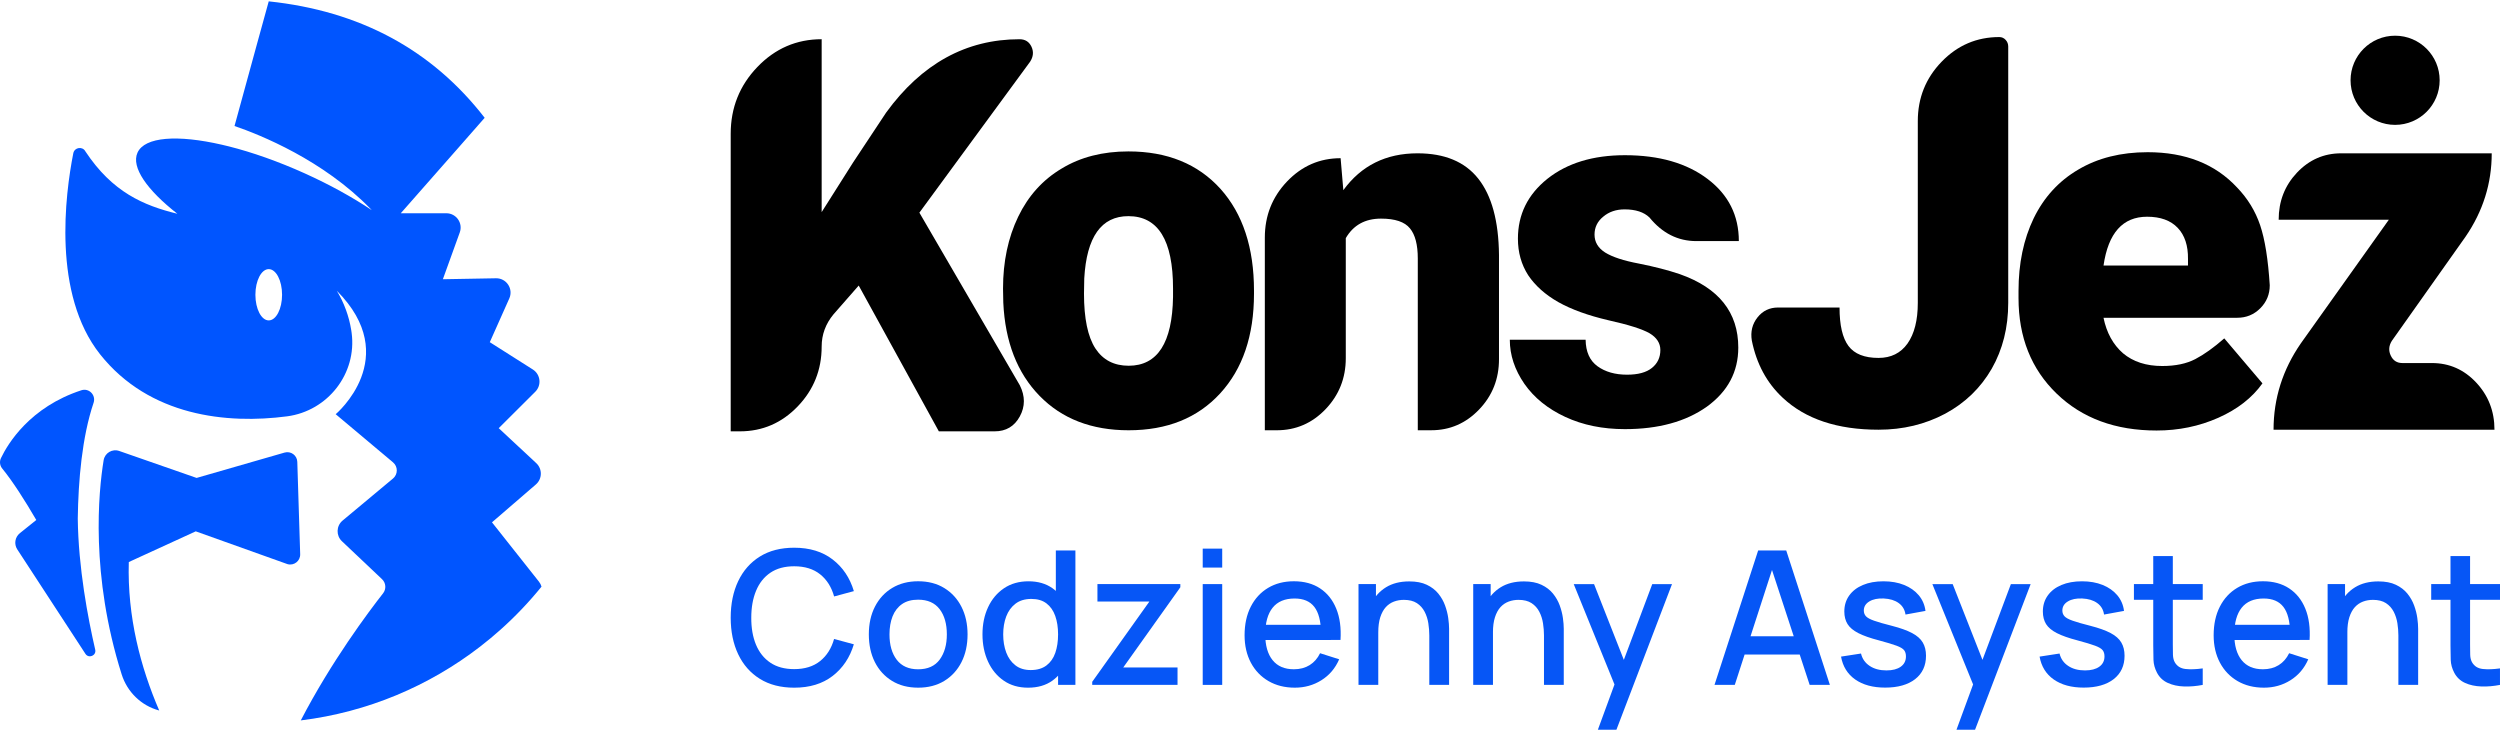
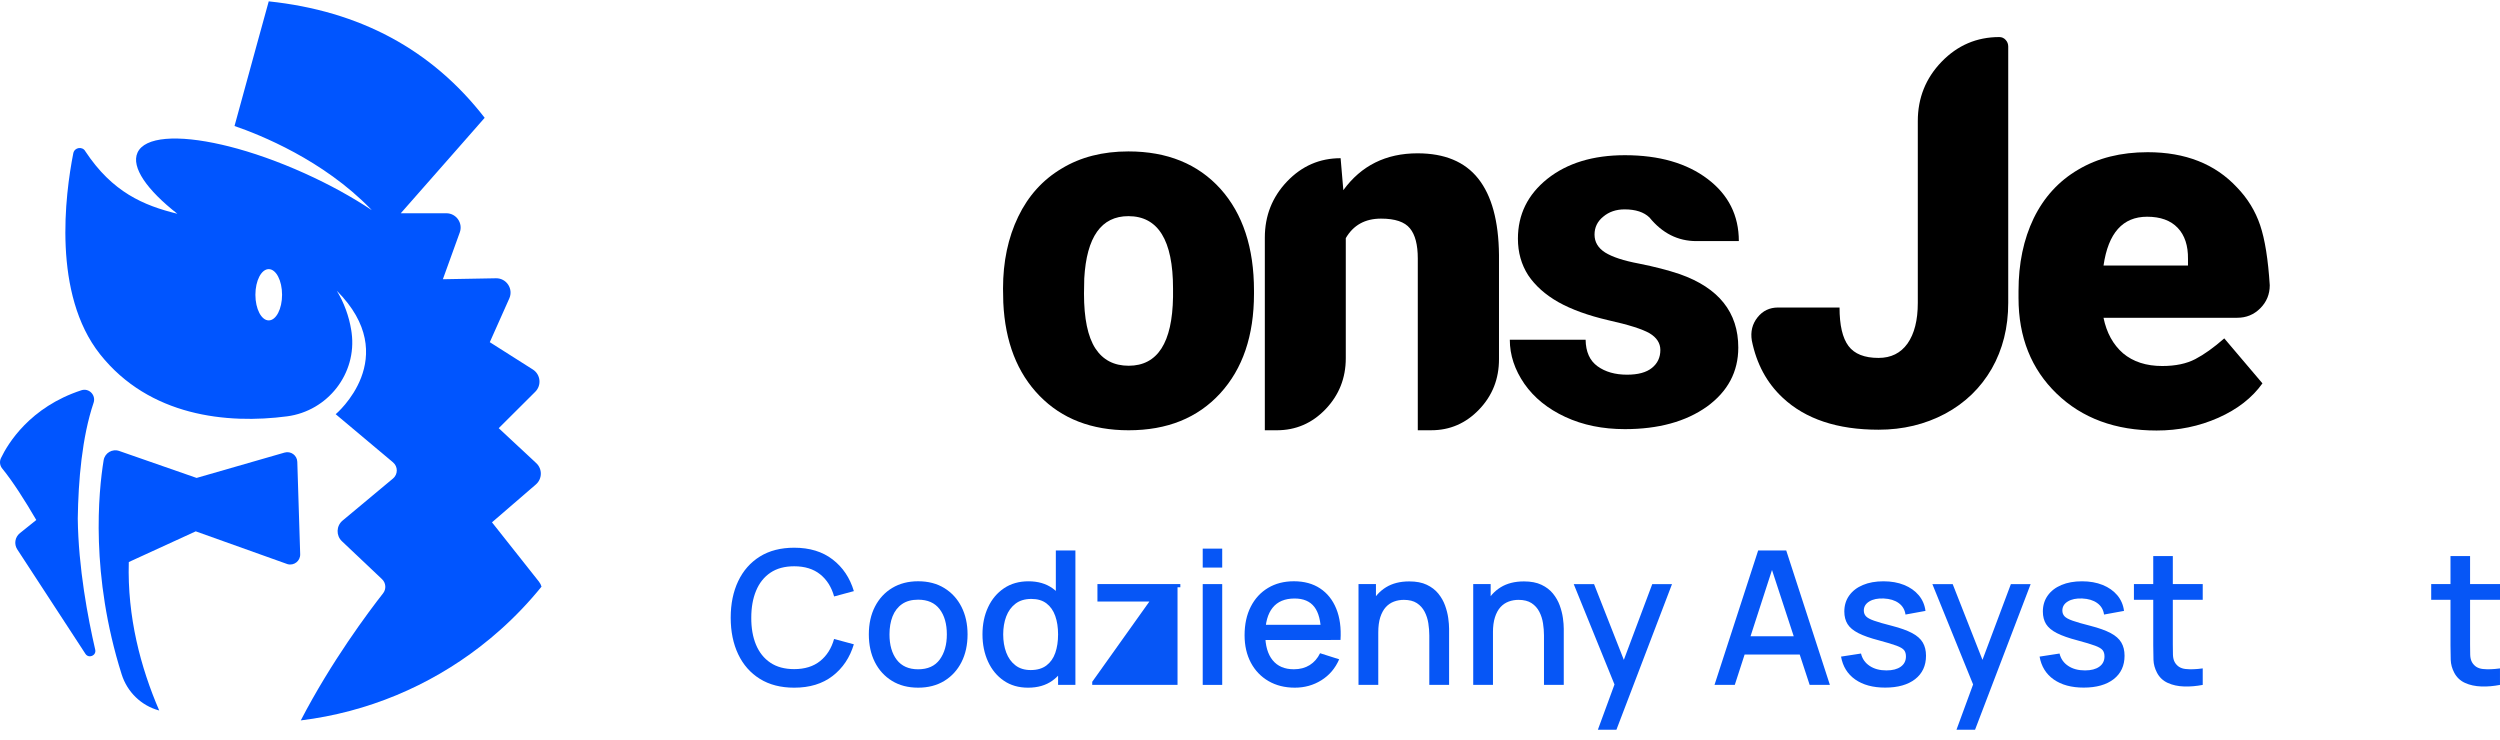
<svg xmlns="http://www.w3.org/2000/svg" width="233" height="69" viewBox="0 0 233 69" fill="none">
  <path d="M74.02 64.092C72.768 64.092 71.702 63.817 70.821 63.27C69.94 62.723 69.266 61.957 68.801 60.979C68.334 59.998 68.101 58.861 68.101 57.569C68.101 56.278 68.334 55.141 68.801 54.16C69.268 53.18 69.942 52.416 70.821 51.869C71.702 51.322 72.768 51.047 74.02 51.047C75.462 51.047 76.658 51.414 77.604 52.144C78.552 52.874 79.21 53.857 79.58 55.093L77.739 55.589C77.496 54.714 77.062 54.025 76.439 53.527C75.815 53.028 75.009 52.777 74.017 52.777C73.132 52.777 72.392 52.977 71.8 53.377C71.211 53.777 70.765 54.336 70.467 55.057C70.168 55.775 70.019 56.613 70.019 57.569C70.014 58.526 70.159 59.364 70.457 60.083C70.756 60.8 71.201 61.362 71.796 61.762C72.39 62.162 73.129 62.362 74.015 62.362C75.007 62.362 75.813 62.111 76.436 61.61C77.06 61.109 77.493 60.422 77.736 59.552L79.578 60.049C79.207 61.285 78.547 62.268 77.602 62.998C76.658 63.728 75.462 64.092 74.02 64.092Z" fill="#0656F6" />
  <path d="M85.57 64.091C84.631 64.091 83.817 63.879 83.129 63.455C82.441 63.031 81.909 62.448 81.535 61.704C81.162 60.959 80.975 60.099 80.975 59.123C80.975 58.143 81.165 57.28 81.547 56.535C81.93 55.791 82.465 55.21 83.156 54.796C83.844 54.382 84.65 54.174 85.572 54.174C86.511 54.174 87.325 54.386 88.013 54.81C88.701 55.234 89.236 55.818 89.611 56.56C89.987 57.302 90.177 58.157 90.177 59.126C90.177 60.106 89.987 60.969 89.609 61.713C89.229 62.458 88.694 63.041 88.006 63.462C87.315 63.882 86.504 64.091 85.57 64.091ZM85.57 62.378C86.468 62.378 87.139 62.075 87.582 61.47C88.025 60.863 88.246 60.082 88.246 59.126C88.246 58.145 88.023 57.362 87.573 56.772C87.122 56.184 86.456 55.89 85.57 55.89C84.961 55.89 84.46 56.027 84.065 56.304C83.671 56.579 83.379 56.959 83.187 57.444C82.997 57.928 82.9 58.489 82.9 59.128C82.9 60.113 83.127 60.904 83.579 61.494C84.032 62.082 84.696 62.378 85.57 62.378Z" fill="#0656F6" />
  <path d="M95.816 64.092C94.942 64.092 94.186 63.875 93.553 63.439C92.918 63.005 92.429 62.41 92.085 61.661C91.741 60.909 91.567 60.066 91.567 59.126C91.567 58.181 91.741 57.336 92.09 56.591C92.436 55.847 92.932 55.257 93.573 54.825C94.213 54.394 94.974 54.177 95.855 54.177C96.74 54.177 97.487 54.394 98.093 54.825C98.697 55.257 99.157 55.847 99.465 56.596C99.776 57.346 99.93 58.189 99.93 59.128C99.93 60.068 99.773 60.911 99.46 61.661C99.147 62.408 98.688 63.003 98.079 63.439C97.467 63.875 96.714 64.092 95.816 64.092ZM96.066 62.449C96.663 62.449 97.15 62.306 97.527 62.022C97.903 61.738 98.18 61.347 98.353 60.849C98.526 60.35 98.613 59.776 98.613 59.126C98.613 58.475 98.524 57.902 98.348 57.403C98.172 56.905 97.898 56.517 97.532 56.237C97.164 55.958 96.697 55.82 96.129 55.82C95.527 55.82 95.031 55.967 94.644 56.264C94.256 56.56 93.967 56.958 93.779 57.456C93.592 57.955 93.498 58.512 93.498 59.126C93.498 59.748 93.592 60.307 93.779 60.81C93.967 61.311 94.251 61.711 94.632 62.005C95.01 62.302 95.489 62.449 96.066 62.449ZM98.613 63.831V57.073H98.404V51.305H100.228V63.831H98.613Z" fill="#0656F6" />
-   <path d="M101.795 63.831V63.544L107.122 56.063H102.281V54.437H110.008V54.733L104.688 62.205H109.746V63.831H101.795Z" fill="#0656F6" />
+   <path d="M101.795 63.831V63.544L107.122 56.063H102.281V54.437H110.008V54.733H109.746V63.831H101.795Z" fill="#0656F6" />
  <path d="M112.093 52.898V51.132H113.91V52.898H112.093ZM112.093 63.832V54.438H113.91V63.832H112.093Z" fill="#0656F6" />
  <path d="M120.679 64.091C119.745 64.091 118.929 63.886 118.224 63.477C117.521 63.067 116.972 62.496 116.582 61.764C116.193 61.031 115.995 60.178 115.995 59.21C115.995 58.184 116.188 57.292 116.573 56.54C116.958 55.786 117.495 55.203 118.186 54.791C118.876 54.379 119.678 54.174 120.593 54.174C121.548 54.174 122.362 54.396 123.034 54.839C123.705 55.283 124.208 55.914 124.54 56.731C124.873 57.547 125.005 58.521 124.935 59.644H123.118V58.983C123.106 57.894 122.899 57.087 122.497 56.564C122.095 56.042 121.481 55.781 120.658 55.781C119.748 55.781 119.064 56.068 118.607 56.642C118.149 57.215 117.921 58.044 117.921 59.13C117.921 60.162 118.149 60.962 118.607 61.528C119.064 62.094 119.724 62.376 120.588 62.376C121.156 62.376 121.647 62.246 122.061 61.988C122.475 61.73 122.798 61.359 123.031 60.88L124.812 61.446C124.447 62.287 123.893 62.937 123.151 63.4C122.412 63.862 121.587 64.091 120.679 64.091ZM117.333 59.648V58.229H124.032V59.648H117.333Z" fill="#0656F6" />
  <path d="M126.613 63.831V54.437H128.238V57.15H128.455V63.831H126.613ZM133.211 63.831V59.212C133.211 58.846 133.18 58.47 133.12 58.085C133.06 57.699 132.944 57.34 132.773 57.01C132.602 56.68 132.361 56.413 132.051 56.21C131.74 56.008 131.336 55.907 130.838 55.907C130.513 55.907 130.207 55.96 129.916 56.068C129.627 56.177 129.372 56.348 129.155 56.586C128.939 56.825 128.768 57.138 128.642 57.526C128.517 57.914 128.455 58.386 128.455 58.945L127.326 58.519C127.326 57.666 127.485 56.914 127.805 56.261C128.123 55.608 128.582 55.1 129.177 54.733C129.774 54.367 130.496 54.187 131.341 54.187C131.991 54.187 132.535 54.29 132.975 54.5C133.416 54.709 133.774 54.982 134.049 55.321C134.323 55.661 134.535 56.03 134.68 56.43C134.824 56.83 134.923 57.222 134.976 57.603C135.029 57.986 135.055 58.321 135.055 58.612V63.831H133.211V63.831Z" fill="#0656F6" />
  <path d="M137.304 63.831V54.437H138.929V57.15H139.145V63.831H137.304ZM143.899 63.831V59.212C143.899 58.846 143.868 58.47 143.808 58.085C143.748 57.699 143.632 57.34 143.461 57.01C143.29 56.68 143.05 56.413 142.739 56.21C142.428 56.008 142.024 55.907 141.526 55.907C141.201 55.907 140.895 55.96 140.604 56.068C140.315 56.177 140.06 56.348 139.843 56.586C139.627 56.825 139.456 57.138 139.331 57.526C139.205 57.914 139.143 58.386 139.143 58.945L138.014 58.519C138.014 57.666 138.173 56.914 138.493 56.261C138.811 55.608 139.27 55.1 139.865 54.733C140.462 54.367 141.184 54.187 142.029 54.187C142.679 54.187 143.223 54.29 143.663 54.5C144.104 54.709 144.463 54.982 144.737 55.321C145.011 55.661 145.223 56.03 145.368 56.43C145.512 56.83 145.611 57.222 145.664 57.603C145.717 57.986 145.743 58.321 145.743 58.612V63.831H143.899V63.831Z" fill="#0656F6" />
  <path d="M148.923 68.007L150.74 63.058L150.766 64.52L146.672 54.44H148.566L151.626 62.224H151.07L153.99 54.44H155.831L150.651 68.009H148.923V68.007Z" fill="#0656F6" />
  <path d="M159.792 63.831L163.86 51.305H166.477L170.545 63.831H168.66L164.914 52.401H165.384L161.682 63.831H159.792ZM161.905 61.005V59.3H168.441V61.005H161.905Z" fill="#0656F6" />
  <path d="M175.696 64.085C174.555 64.085 173.626 63.832 172.906 63.328C172.189 62.825 171.749 62.114 171.585 61.196L173.446 60.909C173.561 61.396 173.828 61.781 174.25 62.061C174.668 62.343 175.193 62.482 175.819 62.482C176.387 62.482 176.832 62.367 177.153 62.135C177.475 61.904 177.634 61.584 177.634 61.179C177.634 60.94 177.579 60.748 177.466 60.601C177.352 60.454 177.117 60.312 176.758 60.179C176.399 60.047 175.85 59.88 175.116 59.683C174.31 59.473 173.672 59.249 173.2 59.008C172.728 58.767 172.391 58.485 172.192 58.165C171.992 57.842 171.891 57.454 171.891 56.994C171.891 56.425 172.042 55.929 172.343 55.507C172.644 55.083 173.068 54.755 173.617 54.524C174.163 54.293 174.806 54.177 175.542 54.177C176.26 54.177 176.9 54.291 177.463 54.517C178.024 54.743 178.479 55.064 178.828 55.478C179.175 55.893 179.384 56.379 179.454 56.936L177.593 57.276C177.528 56.823 177.319 56.466 176.958 56.206C176.599 55.946 176.132 55.804 175.559 55.779C175.008 55.755 174.563 55.847 174.221 56.054C173.879 56.259 173.708 56.543 173.708 56.902C173.708 57.112 173.773 57.288 173.903 57.432C174.033 57.577 174.286 57.717 174.664 57.849C175.039 57.982 175.595 58.143 176.332 58.329C177.119 58.531 177.745 58.758 178.209 59.003C178.674 59.249 179.004 59.543 179.203 59.883C179.403 60.222 179.504 60.632 179.504 61.114C179.504 62.041 179.167 62.769 178.491 63.297C177.815 63.82 176.885 64.085 175.696 64.085Z" fill="#0656F6" />
  <path d="M182.345 68.007L184.162 63.058L184.189 64.52L180.097 54.44H181.991L185.051 62.224H184.495L187.414 54.44H189.256L184.076 68.009H182.345V68.007Z" fill="#0656F6" />
  <path d="M194.2 64.085C193.059 64.085 192.13 63.832 191.41 63.328C190.693 62.825 190.253 62.114 190.089 61.196L191.95 60.909C192.065 61.396 192.332 61.781 192.754 62.061C193.172 62.343 193.697 62.482 194.323 62.482C194.891 62.482 195.336 62.367 195.657 62.135C195.979 61.904 196.138 61.584 196.138 61.179C196.138 60.94 196.083 60.748 195.969 60.601C195.856 60.454 195.62 60.312 195.262 60.179C194.903 60.047 194.354 59.88 193.62 59.683C192.814 59.473 192.176 59.249 191.704 59.008C191.232 58.767 190.895 58.485 190.695 58.165C190.496 57.842 190.395 57.454 190.395 56.994C190.395 56.425 190.546 55.929 190.847 55.507C191.148 55.083 191.572 54.755 192.12 54.524C192.667 54.293 193.31 54.177 194.046 54.177C194.764 54.177 195.404 54.291 195.967 54.517C196.528 54.743 196.983 55.064 197.332 55.478C197.679 55.893 197.888 56.379 197.958 56.936L196.097 57.276C196.034 56.823 195.823 56.466 195.462 56.206C195.103 55.946 194.636 55.804 194.063 55.779C193.512 55.755 193.066 55.847 192.725 56.054C192.383 56.259 192.212 56.543 192.212 56.902C192.212 57.112 192.277 57.288 192.407 57.432C192.537 57.577 192.79 57.717 193.168 57.849C193.543 57.982 194.099 58.143 194.836 58.329C195.623 58.531 196.249 58.758 196.713 59.003C197.178 59.249 197.508 59.543 197.707 59.883C197.907 60.222 198.008 60.632 198.008 61.114C198.008 62.041 197.671 62.769 196.995 63.297C196.319 63.82 195.387 64.085 194.2 64.085Z" fill="#0656F6" />
  <path d="M198.882 55.9V54.438H205.294V55.9H198.882ZM205.297 63.832C204.707 63.947 204.127 63.998 203.559 63.979C202.991 63.962 202.483 63.851 202.038 63.648C201.592 63.446 201.255 63.126 201.029 62.692C200.827 62.304 200.718 61.907 200.704 61.504C200.69 61.102 200.682 60.644 200.682 60.133V51.828H202.507V60.049C202.507 60.425 202.512 60.752 202.519 61.032C202.529 61.311 202.586 61.545 202.697 61.736C202.907 62.094 203.236 62.299 203.691 62.35C204.146 62.398 204.681 62.381 205.294 62.294V63.832H205.297Z" fill="#0656F6" />
-   <path d="M210.997 64.091C210.063 64.091 209.247 63.886 208.541 63.477C207.839 63.067 207.29 62.496 206.9 61.764C206.51 61.031 206.312 60.178 206.312 59.21C206.312 58.184 206.505 57.292 206.89 56.54C207.275 55.786 207.812 55.203 208.503 54.791C209.194 54.379 209.995 54.174 210.91 54.174C211.866 54.174 212.679 54.396 213.351 54.839C214.022 55.283 214.526 55.914 214.858 56.731C215.19 57.547 215.322 58.521 215.253 59.644H213.435V58.983C213.423 57.894 213.216 57.087 212.814 56.564C212.412 56.042 211.798 55.781 210.975 55.781C210.065 55.781 209.382 56.068 208.924 56.642C208.467 57.215 208.238 58.044 208.238 59.13C208.238 60.162 208.467 60.962 208.924 61.528C209.382 62.094 210.041 62.376 210.905 62.376C211.473 62.376 211.964 62.246 212.378 61.988C212.792 61.73 213.115 61.359 213.348 60.88L215.13 61.446C214.764 62.287 214.21 62.937 213.469 63.4C212.732 63.862 211.907 64.091 210.997 64.091ZM207.651 59.648V58.229H214.35V59.648H207.651Z" fill="#0656F6" />
-   <path d="M216.934 63.831V54.437H218.558V57.15H218.775V63.831H216.934ZM223.529 63.831V59.212C223.529 58.846 223.498 58.47 223.438 58.085C223.377 57.699 223.262 57.34 223.091 57.01C222.92 56.68 222.679 56.413 222.369 56.21C222.058 56.008 221.654 55.907 221.156 55.907C220.831 55.907 220.525 55.96 220.234 56.068C219.945 56.177 219.69 56.348 219.473 56.586C219.256 56.825 219.086 57.138 218.96 57.526C218.835 57.914 218.773 58.386 218.773 58.945L217.644 58.519C217.644 57.666 217.803 56.914 218.123 56.261C218.44 55.608 218.898 55.1 219.495 54.733C220.092 54.367 220.814 54.187 221.659 54.187C222.309 54.187 222.853 54.29 223.293 54.5C223.734 54.709 224.092 54.982 224.367 55.321C224.641 55.661 224.853 56.03 224.997 56.43C225.142 56.83 225.241 57.222 225.294 57.603C225.347 57.986 225.371 58.321 225.371 58.612V63.831H223.529V63.831Z" fill="#0656F6" />
  <path d="M226.588 55.9V54.438H233V55.9H226.588ZM233 63.832C232.411 63.947 231.831 63.998 231.263 63.979C230.694 63.959 230.187 63.851 229.741 63.648C229.296 63.446 228.959 63.126 228.733 62.692C228.53 62.304 228.422 61.907 228.408 61.504C228.393 61.102 228.386 60.644 228.386 60.133V51.828H230.211V60.049C230.211 60.425 230.215 60.752 230.223 61.032C230.232 61.311 230.29 61.545 230.401 61.736C230.61 62.094 230.94 62.299 231.395 62.35C231.85 62.398 232.384 62.381 232.998 62.294V63.832H233Z" fill="#0656F6" />
-   <path d="M77.688 29.289C76.948 30.181 76.579 31.183 76.579 32.295C76.579 34.467 75.835 36.328 74.346 37.877C72.857 39.425 71.062 40.201 68.958 40.201H68.101V12.469C68.101 10.045 68.929 7.97 70.587 6.243C72.244 4.518 74.24 3.655 76.579 3.655V19.768L79.505 15.147L82.583 10.5C85.897 5.937 90.043 3.657 95.021 3.657C95.543 3.657 95.912 3.888 96.132 4.351C96.35 4.815 96.309 5.283 96.006 5.752L85.686 19.82L95.046 35.908C95.551 36.918 95.551 37.887 95.046 38.812C94.541 39.739 93.758 40.201 92.699 40.201H87.501L80.032 26.613L77.688 29.289Z" fill="black" />
  <path d="M94.895 20.199C95.835 18.247 97.192 16.748 98.957 15.702C100.706 14.642 102.774 14.112 105.165 14.112C108.781 14.112 111.641 15.274 113.745 17.598C115.83 19.922 116.872 23.086 116.872 27.094V27.373C116.872 31.279 115.821 34.376 113.718 36.667C111.614 38.958 108.772 40.101 105.19 40.101C101.742 40.101 98.974 39.033 96.888 36.894C94.803 34.757 93.676 31.859 93.507 28.206L93.482 26.892C93.482 24.383 93.954 22.151 94.895 20.199ZM102.087 32.472C102.793 33.549 103.827 34.087 105.19 34.087C107.882 34.087 109.261 31.95 109.327 27.672V26.888C109.327 22.392 107.94 20.145 105.165 20.145C102.642 20.145 101.271 22.08 101.053 25.953L101.028 27.366C101.028 29.678 101.381 31.379 102.087 32.472Z" fill="black" />
  <path d="M125.199 17.723C126.864 15.434 129.168 14.289 132.113 14.289C134.636 14.289 136.52 15.072 137.764 16.638C139.025 18.22 139.673 20.594 139.706 23.76V33.482C139.706 35.318 139.087 36.879 137.851 38.168C136.615 39.457 135.13 40.099 133.398 40.099H132.138V24.088C132.138 22.81 131.895 21.874 131.407 21.284C130.918 20.677 130.019 20.375 128.707 20.375C127.226 20.375 126.133 20.982 125.427 22.194V33.383C125.427 35.235 124.8 36.817 123.548 38.131C122.293 39.444 120.777 40.101 118.993 40.101H117.882V22.145C117.882 20.107 118.571 18.365 119.95 16.916C121.329 15.469 122.995 14.744 124.945 14.744L125.199 17.723Z" fill="black" />
  <path d="M153.736 31.058C153.063 30.671 151.784 30.266 149.9 29.846C148.016 29.407 146.461 28.844 145.231 28.154C144.02 27.464 143.086 26.63 142.429 25.653C141.79 24.659 141.47 23.522 141.47 22.244C141.47 19.988 142.386 18.128 144.22 16.662C146.07 15.197 148.475 14.465 151.437 14.465C154.633 14.465 157.206 15.205 159.159 16.687C161.092 18.153 162.06 20.08 162.06 22.47H158.1C156.384 22.47 154.928 21.739 153.734 20.273C153.213 19.768 152.438 19.514 151.412 19.514C150.621 19.514 149.956 19.741 149.418 20.196C148.88 20.635 148.61 21.19 148.61 21.863C148.61 22.554 148.938 23.109 149.595 23.531C150.268 23.951 151.318 24.298 152.749 24.566C154.195 24.853 155.466 25.181 156.558 25.551C160.191 26.832 162.008 29.112 162.008 32.395C162.008 34.65 161.032 36.486 159.082 37.9C157.113 39.297 154.565 39.995 151.437 39.995C149.368 39.995 147.518 39.617 145.885 38.858C144.253 38.101 142.984 37.074 142.076 35.777C141.169 34.463 140.714 33.091 140.714 31.661H147.779C147.796 32.79 148.166 33.615 148.891 34.137C149.613 34.659 150.531 34.921 151.64 34.921C152.666 34.921 153.441 34.711 153.962 34.289C154.484 33.869 154.745 33.312 154.745 32.621C154.745 31.983 154.409 31.461 153.736 31.058Z" fill="black" />
  <path d="M186.336 3.454C186.571 3.454 186.768 3.543 186.928 3.718C187.088 3.894 187.167 4.1 187.167 4.337V28.229C187.167 30.52 186.654 32.566 185.628 34.366C184.586 36.168 183.138 37.565 181.287 38.559C179.42 39.553 177.352 40.049 175.08 40.049C171.244 40.049 168.267 39.056 166.147 37.068C164.666 35.688 163.709 33.911 163.27 31.74C163.135 30.915 163.312 30.196 163.8 29.58C164.288 28.965 164.928 28.66 165.717 28.66H171.445C171.445 30.31 171.723 31.505 172.278 32.245C172.832 32.988 173.767 33.358 175.08 33.358C176.241 33.358 177.14 32.913 177.78 32.019C178.419 31.11 178.739 29.846 178.739 28.231V11.285C178.739 9.129 179.478 7.285 180.959 5.753C182.442 4.221 184.233 3.454 186.336 3.454Z" fill="black" />
  <path d="M191.684 36.69C189.312 34.401 188.126 31.428 188.126 27.774V27.117C188.126 24.558 188.597 22.302 189.538 20.348C190.498 18.378 191.885 16.864 193.702 15.802C195.52 14.725 197.671 14.185 200.162 14.185C203.678 14.185 206.452 15.28 208.488 17.467C209.481 18.494 210.199 19.669 210.646 20.991C211.092 22.313 211.389 24.177 211.541 26.585C211.541 27.427 211.246 28.142 210.658 28.732C210.068 29.323 209.354 29.616 208.513 29.616H196.047C196.334 31.013 196.938 32.117 197.865 32.925C198.805 33.717 200.027 34.112 201.524 34.112C202.751 34.112 203.777 33.898 204.602 33.468C205.426 33.038 206.326 32.395 207.302 31.537L210.86 35.73C209.9 37.077 208.529 38.145 206.747 38.937C204.963 39.729 203.046 40.124 200.994 40.124C197.16 40.124 194.056 38.981 191.684 36.69ZM196.049 24.745H203.921V24.138C203.937 22.893 203.618 21.924 202.961 21.234C202.305 20.544 201.354 20.199 200.11 20.199C197.842 20.199 196.488 21.714 196.049 24.745Z" fill="black" />
-   <path d="M226.657 33.836C228.273 33.836 229.648 34.443 230.782 35.655C231.916 36.867 232.485 38.332 232.485 40.05H211.895C211.895 37.137 212.744 34.451 214.443 31.994L222.642 20.477H212.372C212.372 18.76 212.939 17.299 214.075 16.095C215.211 14.891 216.586 14.289 218.2 14.289H232.229C232.229 17.101 231.413 19.694 229.783 22.068L222.921 31.765C222.634 32.221 222.601 32.678 222.819 33.142C223.037 33.605 223.398 33.836 223.903 33.836H226.657Z" fill="black" />
-   <path d="M223.224 11.638C225.517 11.638 227.376 9.778 227.376 7.483C227.376 5.188 225.517 3.327 223.224 3.327C220.931 3.327 219.072 5.188 219.072 7.483C219.072 9.778 220.931 11.638 223.224 11.638Z" fill="black" />
  <path d="M50.231 54.212L45.853 48.681L49.941 45.154C50.545 44.635 50.562 43.709 49.981 43.167L46.481 39.906L49.888 36.511C50.494 35.906 50.383 34.896 49.662 34.438L45.649 31.891L47.467 27.814C47.866 26.922 47.201 25.918 46.227 25.935L41.275 26.025L42.851 21.663C43.166 20.793 42.522 19.875 41.597 19.875H37.352C40.728 16.049 45.171 10.979 45.171 10.979C40.243 4.614 33.519 1.02 25.046 0.126C25.046 0.126 23.204 6.797 21.857 11.744C24.232 12.557 30.118 14.91 34.544 19.474C34.581 19.512 34.617 19.55 34.651 19.587C32.87 18.395 30.748 17.217 28.407 16.16C25.927 15.04 23.508 14.194 21.34 13.646C21.115 13.59 20.892 13.537 20.672 13.486C16.569 12.544 13.487 12.736 12.814 14.23C12.204 15.584 13.703 17.711 16.531 19.923C13.359 19.148 10.47 17.901 7.963 14.116C7.697 13.611 6.942 13.722 6.831 14.284C6.069 18.161 4.875 27.406 9.327 33.019C13.916 38.804 21.169 39.539 26.755 38.803C30.547 38.302 33.274 34.823 32.773 31.027C32.761 30.943 32.749 30.858 32.736 30.774C32.526 29.454 32.061 28.212 31.39 27.096C37.587 33.318 31.286 38.604 31.286 38.604L36.629 43.091C37.099 43.483 37.097 44.206 36.628 44.598L31.929 48.516C31.335 49.011 31.307 49.914 31.868 50.443L35.604 53.978C35.973 54.326 36.016 54.898 35.703 55.297C34.367 57 30.886 61.638 28.033 67.142C34.276 66.375 39.998 63.929 44.739 60.272C45.389 59.771 46.02 59.246 46.632 58.7C48.017 57.465 49.3 56.12 50.469 54.676C50.424 54.514 50.345 54.355 50.231 54.212ZM25.046 29.862C24.36 29.862 23.803 28.792 23.803 27.472C23.803 26.152 24.36 25.082 25.046 25.082C25.733 25.082 26.289 26.152 26.289 27.472C26.289 28.792 25.733 29.862 25.046 29.862Z" fill="#0055FF" />
  <path d="M7.248 48.328C7.298 44.793 7.644 40.731 8.723 37.537C8.962 36.826 8.297 36.141 7.584 36.373C2.782 37.942 0.731 41.356 0.09 42.694C-0.062 43.011 -0.019 43.387 0.203 43.66C1.192 44.87 2.315 46.634 3.381 48.462L1.85 49.693C1.393 50.061 1.29 50.714 1.611 51.205L7.962 60.938C8.27 61.409 9.001 61.098 8.874 60.548C8.197 57.618 7.301 52.902 7.248 48.328Z" fill="#0055FF" />
  <path d="M26.524 42.18L18.324 44.543L11.11 42.03C10.463 41.803 9.77 42.217 9.659 42.894C9.178 45.844 8.408 53.57 11.339 62.851C11.855 64.487 13.157 65.763 14.812 66.211L14.839 66.218C13.102 62.196 11.855 57.484 12.004 52.382L18.243 49.521L26.8 52.579C27.403 52.747 27.996 52.281 27.977 51.654L27.708 43.044C27.691 42.439 27.106 42.013 26.524 42.18Z" fill="#0055FF" />
</svg>